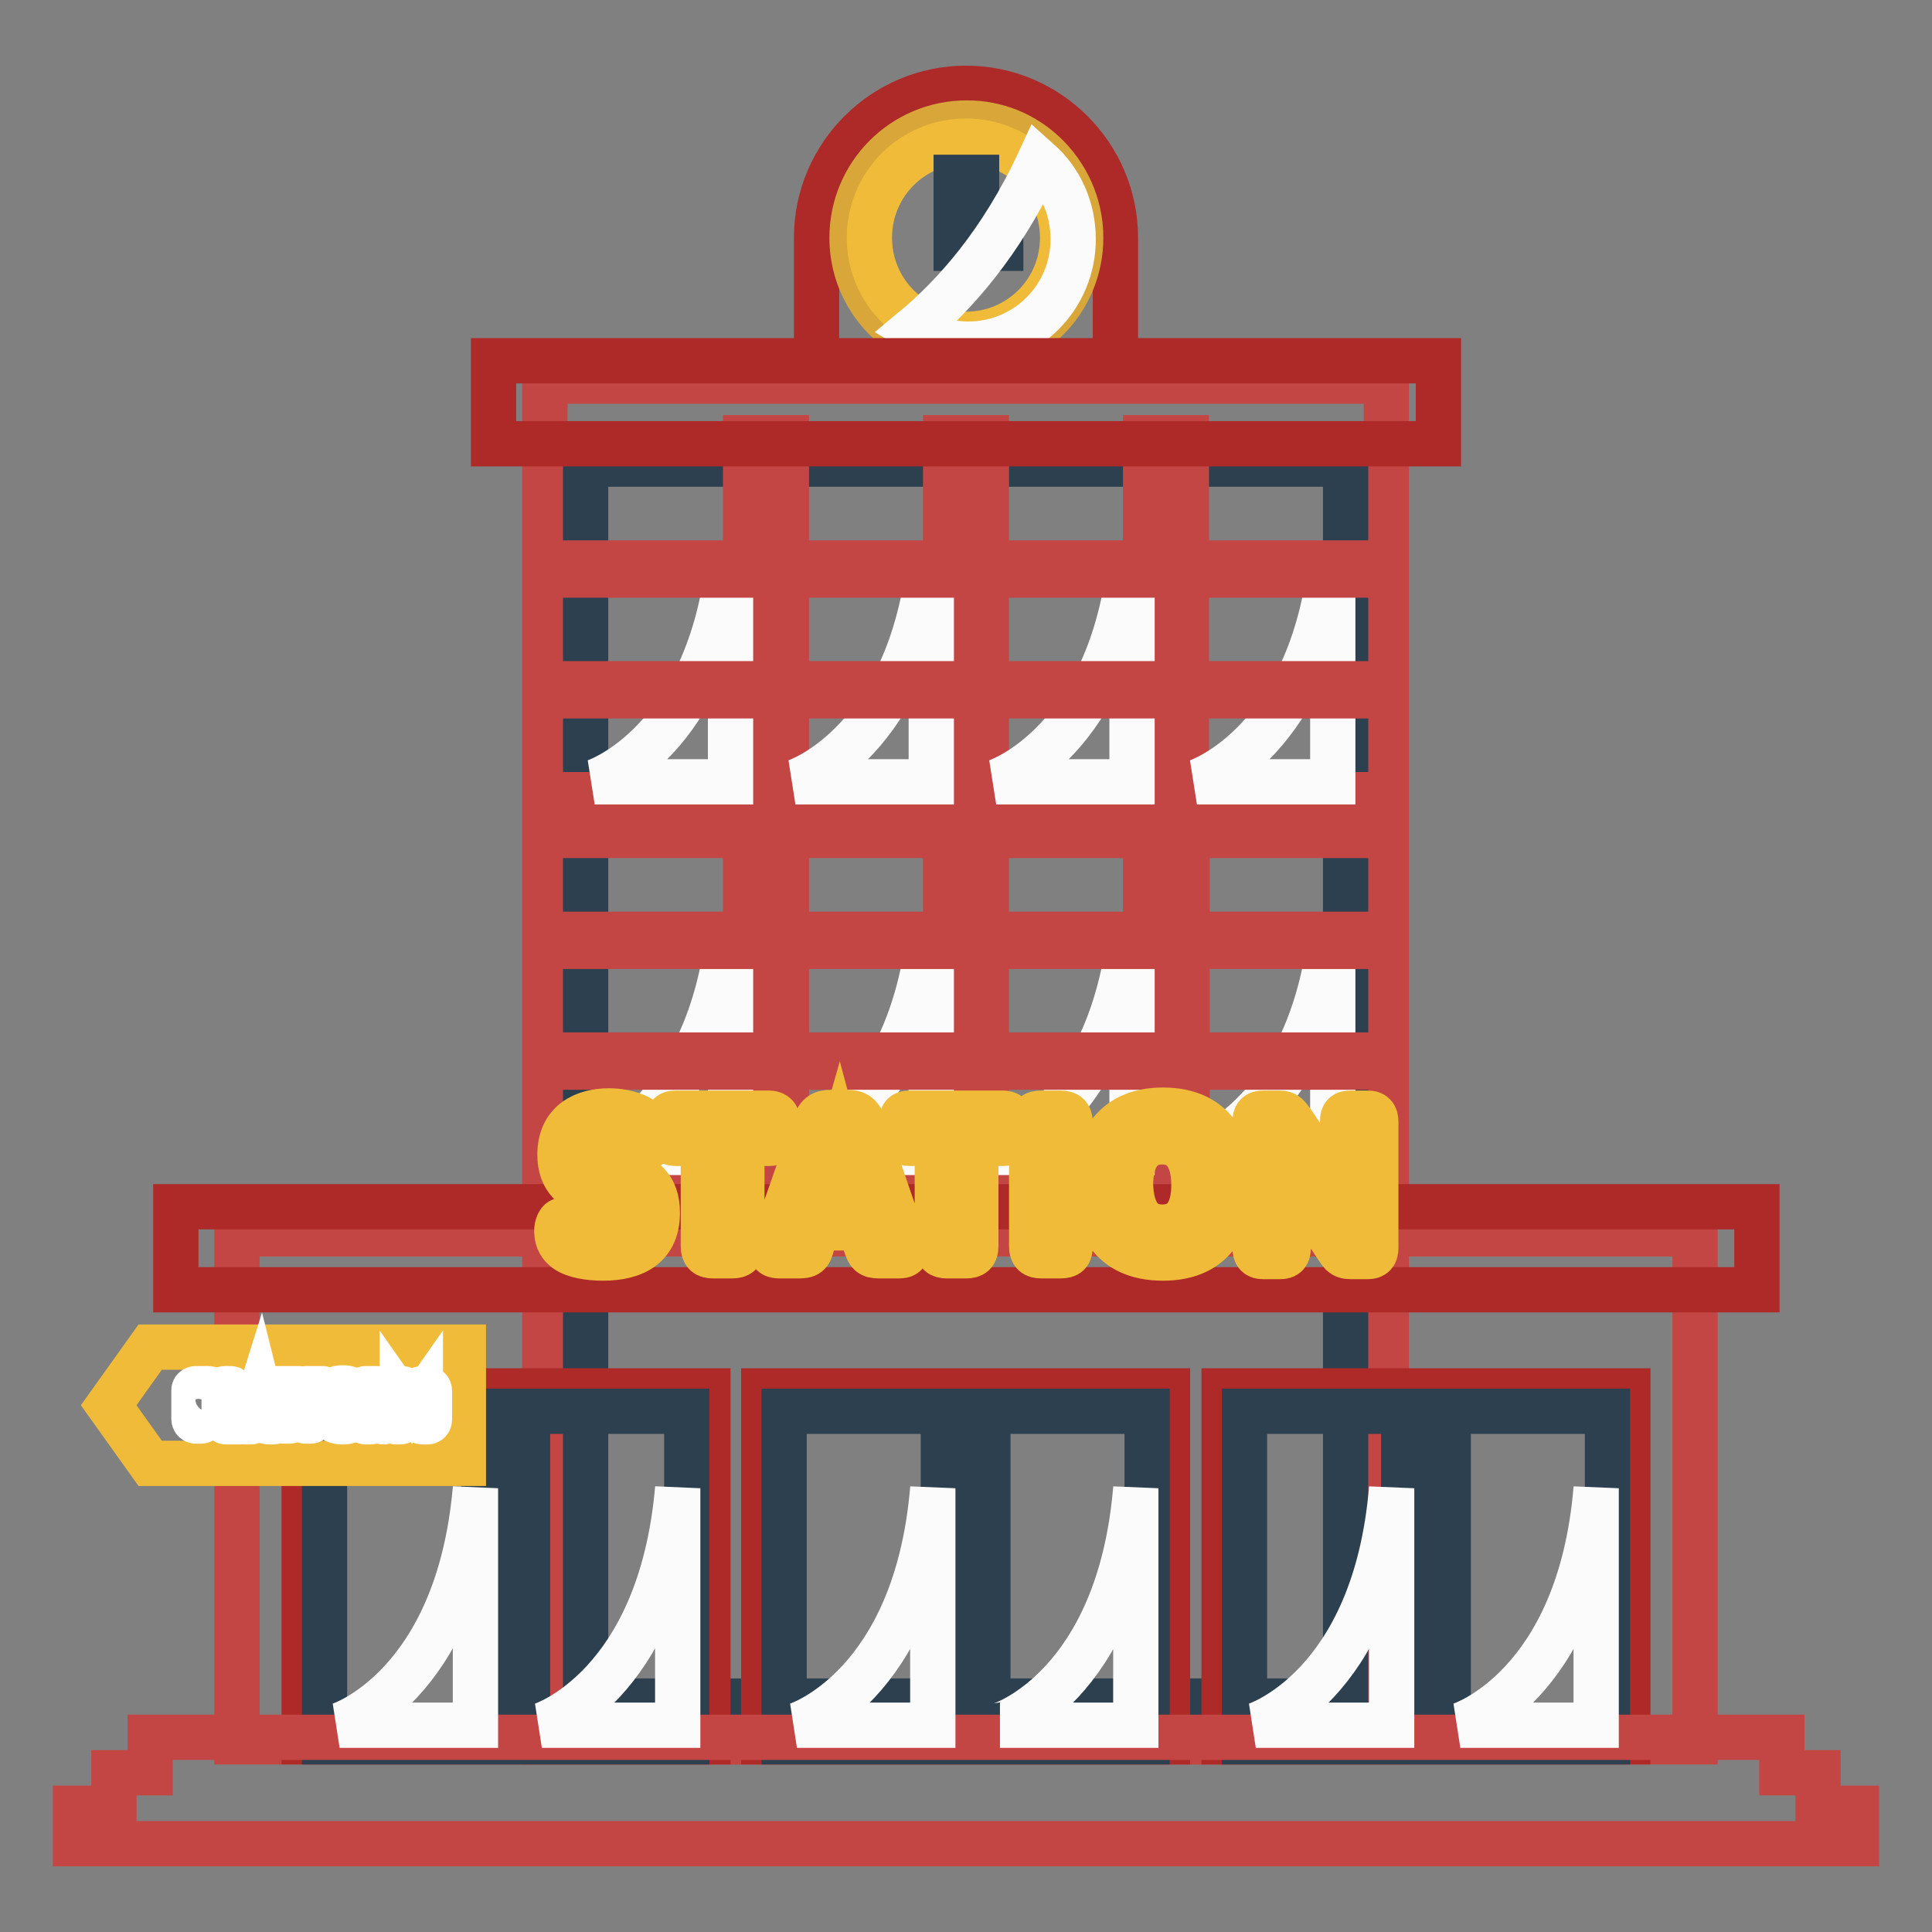
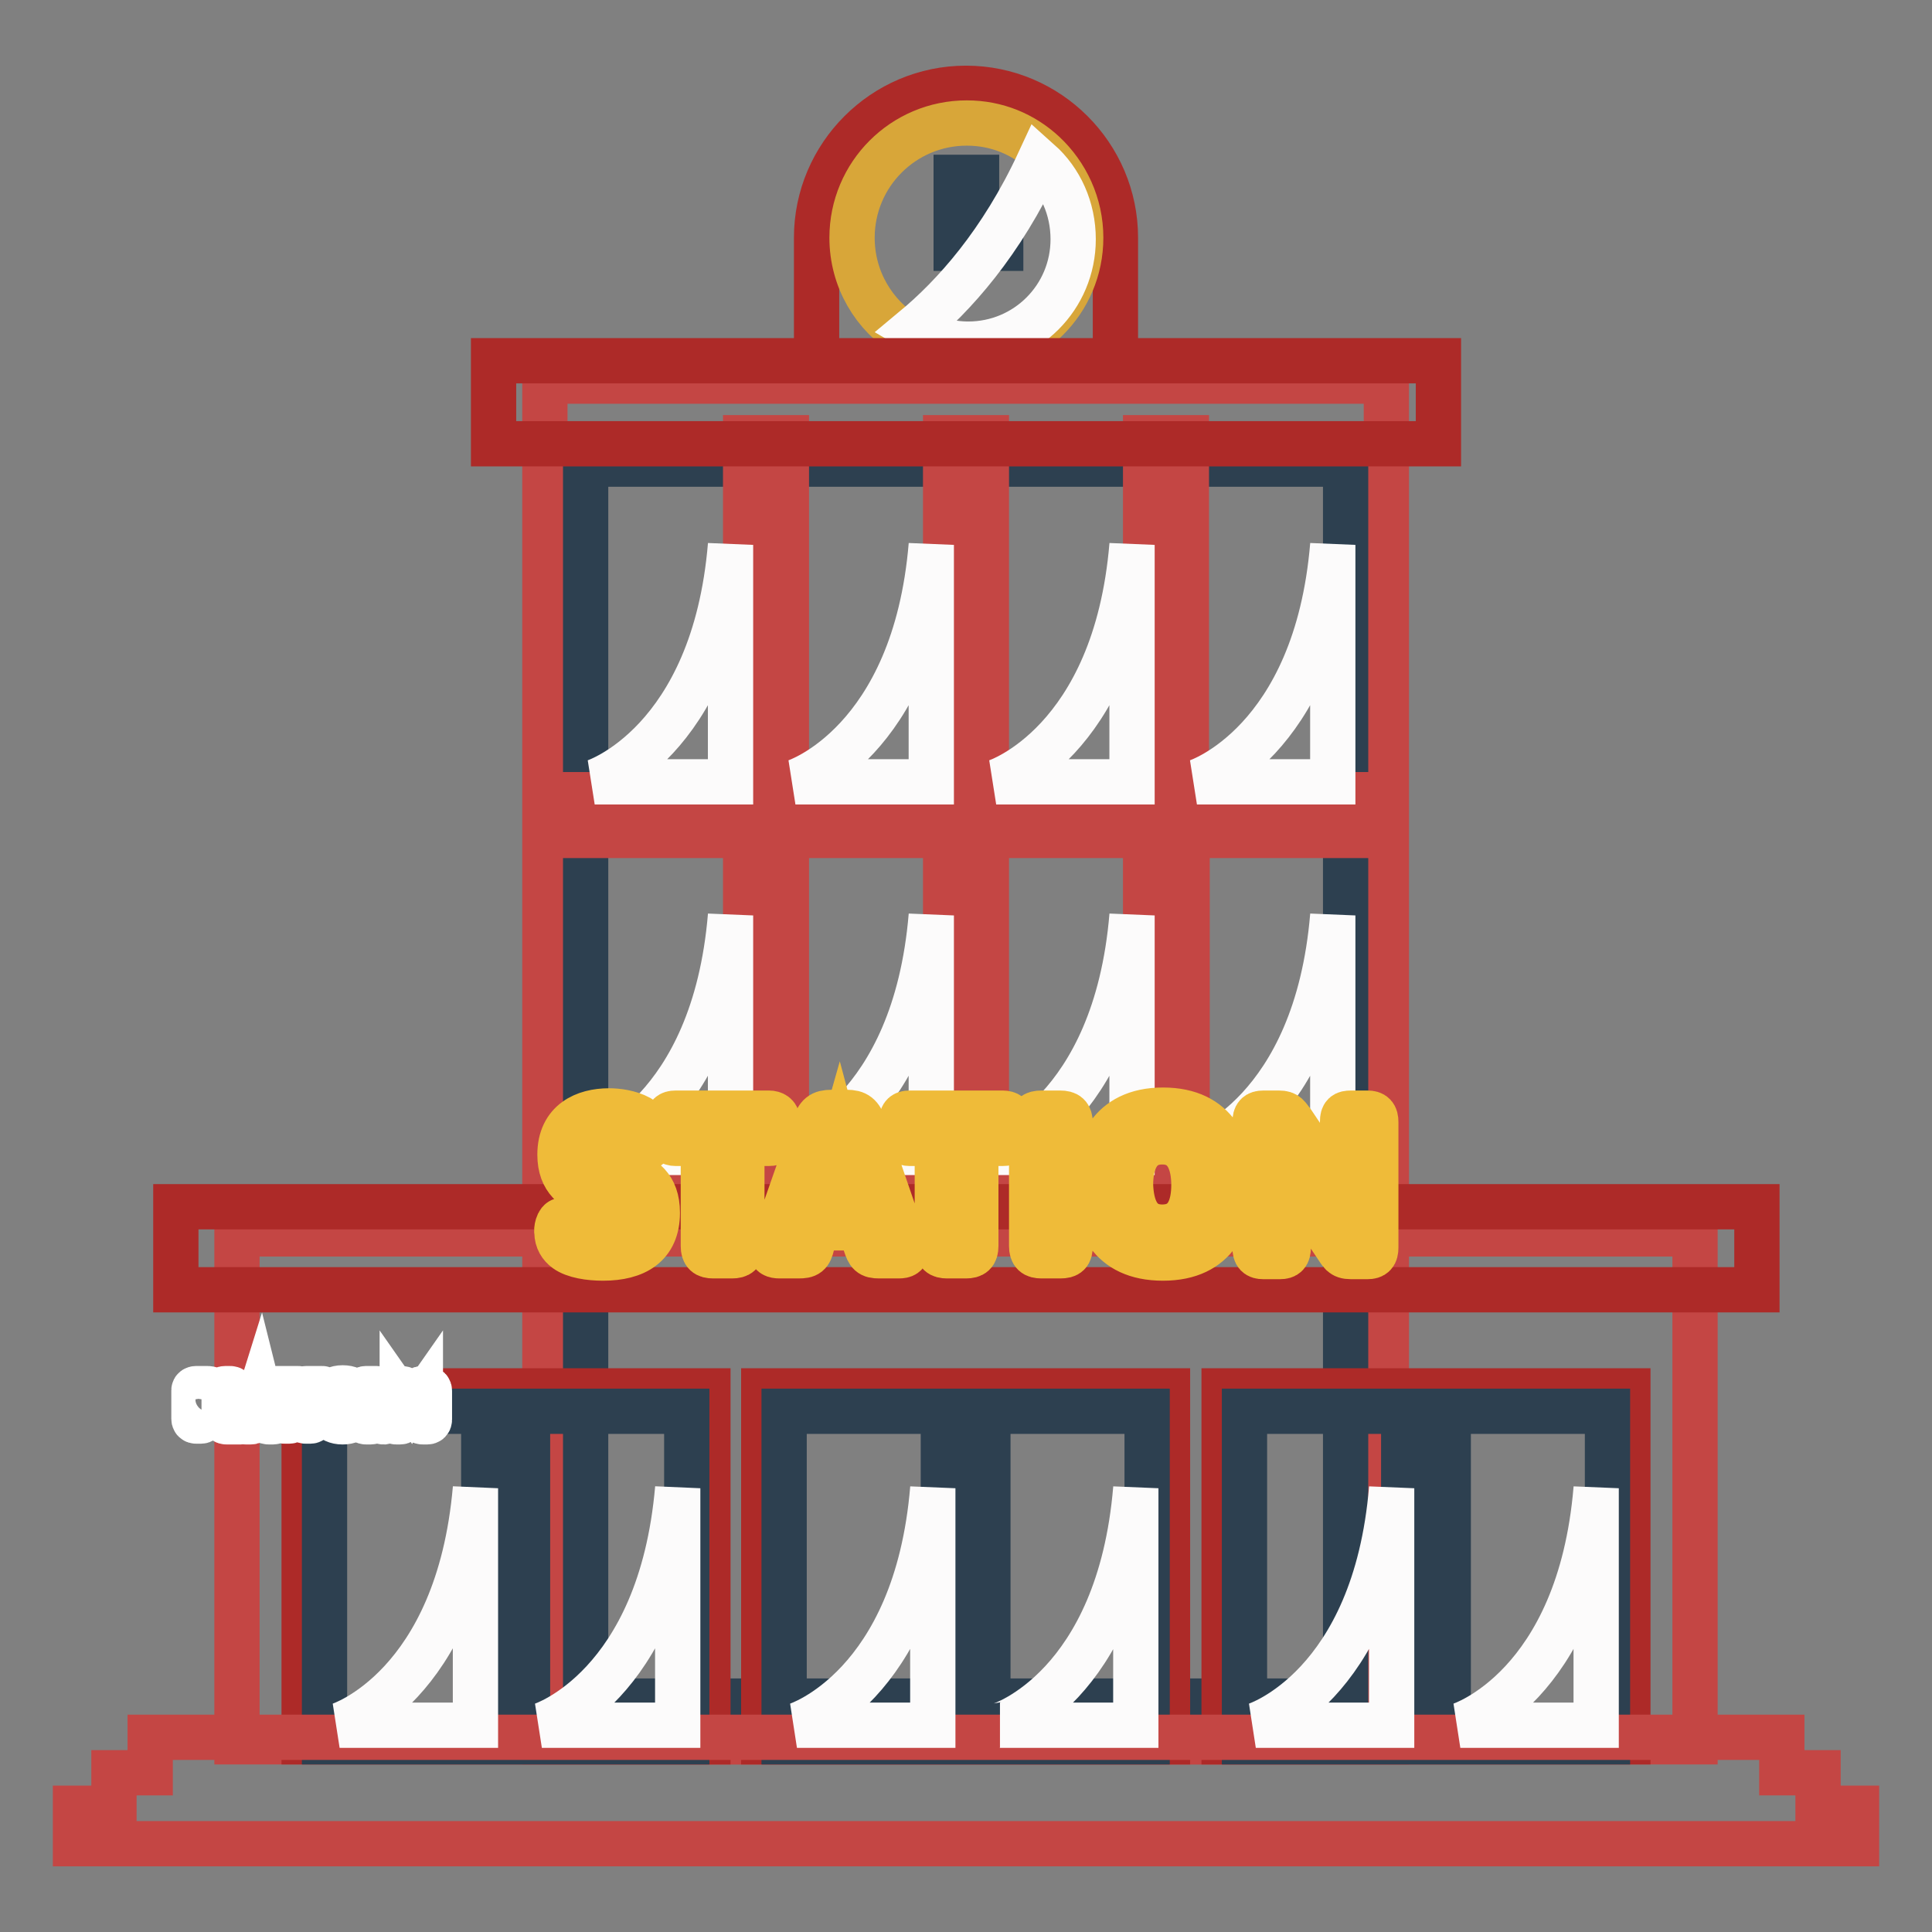
<svg xmlns="http://www.w3.org/2000/svg" version="1.1" x="0px" y="0px" viewBox="0 0 256 256" enable-background="new 0 0 256 256" xml:space="preserve">
  <rect x="0" y="0" width="256" height="256" fill="#808080" stroke="none" />
  <g>
    <path stroke-width="6" fill-opacity="0" stroke="#ad2a28" d="M128,11.7c-10.9,0-19.8,8.9-19.8,19.8V50h39.6V31.5C147.8,20.6,138.9,11.7,128,11.7z" />
    <path stroke-width="6" fill-opacity="0" stroke="#d8a639" d="M143.2,31.5c0,8.4-6.8,15.2-15.2,15.2c-2.9,0-5.6-0.8-7.8-2.2c-4.4-2.7-7.3-7.5-7.3-13 c0-8.4,6.8-15.2,15.2-15.2c4,0,7.5,1.5,10.2,4C141.3,23.1,143.2,27.1,143.2,31.5z" />
-     <path stroke-width="6" fill-opacity="0" stroke="#efbb39" d="M115.2,31.5c0,7.1,5.7,12.8,12.8,12.8c7.1,0,12.8-5.7,12.8-12.8c0,0,0,0,0,0c0-7.1-5.7-12.8-12.8-12.8 C120.9,18.7,115.2,24.4,115.2,31.5C115.2,31.5,115.2,31.5,115.2,31.5z" />
    <path stroke-width="6" fill-opacity="0" stroke="#2d4050" d="M132.6,32.9h-5.9v-9.4h2.7v6.7h3.2V32.9z" />
    <path stroke-width="6" fill-opacity="0" stroke="#fcfbfb" d="M142.2,31.7c0,7.7-6.2,13.9-13.9,13.9c-2.5,0-5-0.7-7.2-2c5.3-4.4,11.6-11.4,16.6-22.2 C140.5,23.9,142.2,27.6,142.2,31.7z" />
    <path stroke-width="6" fill-opacity="0" stroke="#c44644" d="M72.2,50.5h111.5v180.3H72.2V50.5z" />
    <path stroke-width="6" fill-opacity="0" stroke="#2d4050" d="M77.6,61.5h100.7v163.9H77.6V61.5z" />
    <path stroke-width="6" fill-opacity="0" stroke="#c44644" d="M180.4,110.7v-5.4h-23.2V58h-5.4v47.3h-21.1V58h-5.4v47.3h-21.1V58h-5.4v47.3H75.6v5.4h23.2v43.8H75.6v5.4 h104.9v-5.4h-23.2v-43.8H180.4L180.4,110.7z M104.2,110.7h21.1v43.8h-21.1V110.7z M151.8,154.5h-21.1v-43.8h21.1V154.5z" />
    <path stroke-width="6" fill-opacity="0" stroke="#fcfbfb" d="M176.6,121.3v31.4h-18C158.6,152.7,174.4,147.6,176.6,121.3L176.6,121.3z M150,121.3v31.4h-18 C132,152.7,147.8,147.6,150,121.3L150,121.3z M123.4,121.3v31.4h-18C105.4,152.7,121.2,147.6,123.4,121.3L123.4,121.3z M96.8,121.3 v31.4h-18C78.8,152.7,94.6,147.6,96.8,121.3L96.8,121.3z M176.6,72.2v31.4h-18C158.6,103.6,174.4,98.5,176.6,72.2z M150,72.2v31.4 h-18C132,103.6,147.8,98.5,150,72.2z M123.4,72.2v31.4h-18C105.4,103.6,121.2,98.5,123.4,72.2z M96.8,72.2v31.4h-18 C78.8,103.6,94.6,98.5,96.8,72.2z" />
    <path stroke-width="6" fill-opacity="0" stroke="#c44644" d="M31.4,163.5h193.2v67.3H31.4V163.5z" />
    <path stroke-width="6" fill-opacity="0" stroke="#ad2a28" d="M65.4,47.8h125.2v11H65.4V47.8z M23.3,159.9h209.5v11H23.3V159.9z" />
-     <path stroke-width="6" fill-opacity="0" stroke="#c44644" d="M75.1,74.6h104.1v1.6H75.1V74.6z M75.1,90.6h104.1v1.6H75.1V90.6z" />
-     <path stroke-width="6" fill-opacity="0" stroke="#c44644" d="M75.1,123.8h104.1v1.6H75.1V123.8z M75.1,139.8h104.1v1.6H75.1V139.8z" />
    <path stroke-width="6" fill-opacity="0" stroke="#ad2a28" d="M101.2,184.3h53.5v46.5h-53.5V184.3z" />
    <path stroke-width="6" fill-opacity="0" stroke="#2d4050" d="M103.9,187h21.1v43.8h-21.1V187z M130.9,187h21.1v43.8h-21.1V187z" />
    <path stroke-width="6" fill-opacity="0" stroke="#ad2a28" d="M40.3,184.3h53.5v46.5H40.3V184.3z" />
    <path stroke-width="6" fill-opacity="0" stroke="#2d4050" d="M43,187h21.1v43.8H43V187z M69.9,187h21.1v43.8H69.9V187z" />
    <path stroke-width="6" fill-opacity="0" stroke="#ad2a28" d="M162.2,184.3h53.5v46.5h-53.5V184.3z" />
    <path stroke-width="6" fill-opacity="0" stroke="#2d4050" d="M164.9,187h21.1v43.8h-21.1V187z M191.9,187H213v43.8h-21.1V187z" />
    <path stroke-width="6" fill-opacity="0" stroke="#c44644" d="M240.9,239.6v-4.7h-4.8v-4.7H19.9v4.7h-4.8v4.7H10v4.7h236v-4.7H240.9z" />
-     <path stroke-width="6" fill-opacity="0" stroke="#efbb39" d="M61.3,193.9H19.9l-5.5-7.7l5.5-7.7h41.5V193.9z" />
    <path stroke-width="6" fill-opacity="0" stroke="#ffffff" d="M26,184h1.4c1,0,1.5,0.7,1.5,1.5c0,1-0.6,1.5-1.5,1.5h-0.5v1c0,0.2-0.1,0.3-0.3,0.3H26 c-0.2,0-0.3-0.1-0.3-0.3v-3.8C25.7,184.1,25.8,184,26,184z M26.9,184.9v1.2h0.3c0.4,0,0.6-0.2,0.6-0.6s-0.2-0.6-0.6-0.6H26.9z  M29.9,184h0.6c0.2,0,0.3,0.1,0.3,0.3v3.1h1.1c0.1,0,0.2,0.1,0.2,0.2v0.6c0,0.1-0.1,0.2-0.2,0.2h-1.9c-0.2,0-0.3-0.1-0.3-0.3v-3.8 C29.5,184.1,29.6,184,29.9,184z M35.6,188.4c-0.3,0-0.3-0.1-0.4-0.4l-0.1-0.5h-1.4l-0.1,0.5c-0.1,0.3-0.1,0.4-0.4,0.4h-0.6 c-0.2,0-0.2,0-0.2-0.2c0,0,0-0.1,0-0.2l1.3-3.6c0.1-0.3,0.2-0.4,0.5-0.4h0.5c0.3,0,0.4,0.1,0.5,0.4l1.2,3.6c0,0.1,0,0.1,0,0.2 c0,0.1-0.1,0.2-0.2,0.2H35.6z M33.9,186.6h0.9l-0.4-1.6L33.9,186.6z M38.6,184.9v3.1c0,0.2-0.1,0.3-0.3,0.3h-0.6 c-0.2,0-0.3-0.1-0.3-0.3v-3.1h-0.8c-0.1,0-0.2-0.1-0.2-0.2v-0.5c0-0.1,0.1-0.2,0.2-0.2h2.9c0.1,0,0.2,0.1,0.2,0.2v0.5 c0,0.1-0.1,0.2-0.2,0.2H38.6z M40.6,184h2.1c0.1,0,0.2,0.1,0.2,0.2v0.5c0,0.1-0.1,0.2-0.2,0.2h-1.3v0.9h0.9c0.1,0,0.2,0.1,0.2,0.2 v0.5c0,0.1-0.1,0.2-0.2,0.2h-0.9v1.3c0,0.2-0.1,0.3-0.3,0.3h-0.6c-0.2,0-0.3-0.1-0.3-0.3v-3.8C40.3,184.1,40.3,184,40.6,184z  M45.4,188.4c-1.7,0-2.1-1.2-2.1-2.2c0-1,0.4-2.3,2.1-2.3c1.7,0,2.1,1.2,2.1,2.3C47.5,187.2,47.1,188.4,45.4,188.4z M45.4,187.5 c0.8,0,1-0.7,1-1.3c0-0.6-0.2-1.3-1-1.3c-0.8,0-1,0.7-1,1.3C44.5,186.8,44.6,187.5,45.4,187.5z M50.8,188.4c-0.3,0-0.3-0.1-0.5-0.4 l-0.6-1.2h-0.3v1.3c0,0.2-0.1,0.3-0.3,0.3h-0.6c-0.2,0-0.3-0.1-0.3-0.3v-3.8c0-0.2,0.1-0.3,0.3-0.3h1.4c1,0,1.5,0.6,1.5,1.4 c0,0.6-0.3,1-0.8,1.2l0.8,1.4c0.1,0.1,0.1,0.2,0.1,0.2c0,0.1-0.1,0.1-0.2,0.1L50.8,188.4L50.8,188.4L50.8,188.4z M49.4,184.9v1.1 h0.3c0.4,0,0.6-0.2,0.6-0.5c0-0.3-0.2-0.5-0.6-0.5H49.4z M52.6,184h0.6c0.3,0,0.3,0.1,0.5,0.4l0.9,1.4l0.9-1.4 c0.2-0.3,0.2-0.4,0.5-0.4h0.6c0.2,0,0.3,0.1,0.3,0.3v3.8c0,0.2-0.1,0.3-0.3,0.3H56c-0.2,0-0.3-0.1-0.3-0.3v-2.3l-0.7,1 c-0.1,0.1-0.1,0.1-0.2,0.1h-0.5c-0.1,0-0.2,0-0.3-0.1l-0.7-1v2.3c0,0.2-0.1,0.3-0.3,0.3h-0.5c-0.2,0-0.3-0.1-0.3-0.3v-3.8 C52.3,184.1,52.4,184,52.6,184L52.6,184z" />
    <path stroke-width="6" fill-opacity="0" stroke="#fcfbfb" d="M63,197.2v31.4H45C45,228.6,60.7,223.6,63,197.2z M89.8,197.2v31.4h-18C71.8,228.6,87.5,223.6,89.8,197.2z  M123.6,197.2v31.4h-18C105.6,228.6,121.4,223.6,123.6,197.2z M150.5,197.2v31.4h-18C132.6,228.6,148.3,223.6,150.5,197.2z  M184.4,197.2v31.4h-18C166.4,228.6,182.2,223.6,184.4,197.2z M211.5,197.2v31.4h-18C193.5,228.6,209.3,223.6,211.5,197.2z" />
    <path stroke-width="6" fill-opacity="0" stroke="#efbb39" d="M74.5,161.7c0.7,0,1.9,1.2,4.5,1.2c2.5,0,3.2-1.1,3.2-2c0-3.2-8-1.1-8-7.9c0-4.4,3.3-5.8,6.5-5.8 c1.1,0,2.7,0.2,4,0.9c1,0.6,1.7,1.4,1.7,2.5c0,0.9-0.4,1.5-0.9,1.5c-0.7,0-1.9-1.1-4-1.1c-1.4,0-2.4,0.4-2.4,1.7c0,3.4,8,0.9,8,8 c0,4.3-2.9,6-7.2,6c-1.8,0-3.8-0.3-4.9-1.1c-0.7-0.5-1.2-1.3-1.2-2.3C73.7,163,73.9,161.7,74.5,161.7z M98.3,151.5v13.6 c0,1-0.4,1.3-1.3,1.3h-2.5c-0.9,0-1.3-0.3-1.3-1.3v-13.6h-3.7c-0.6,0-1-0.3-1-0.9v-2.2c0-0.6,0.3-0.9,1-0.9h12.4 c0.6,0,1.1,0.3,1.1,0.9v2.2c0,0.6-0.3,0.9-1.1,0.9H98.3z M116.5,166.4c-1.2,0-1.4-0.3-1.8-1.5l-0.6-2.2h-5.9l-0.6,2.2 c-0.3,1.3-0.6,1.5-1.8,1.5h-2.5c-0.7,0-1.1-0.2-1.1-0.7c0-0.2,0.1-0.4,0.2-0.8l5.5-15.7c0.5-1.4,0.9-1.8,2.3-1.8h2 c1.3,0,1.8,0.4,2.3,1.8l5.4,15.7c0.1,0.3,0.2,0.6,0.2,0.8c0,0.5-0.3,0.7-1,0.7H116.5z M109.3,158.6h3.7l-1.8-6.7L109.3,158.6z  M129.3,151.5v13.6c0,1-0.4,1.3-1.3,1.3h-2.5c-0.9,0-1.3-0.3-1.3-1.3v-13.6h-3.7c-0.6,0-1-0.3-1-0.9v-2.2c0-0.6,0.3-0.9,1-0.9h12.4 c0.6,0,1.1,0.3,1.1,0.9v2.2c0,0.6-0.3,0.9-1.1,0.9H129.3L129.3,151.5z M138,147.5h2.5c0.9,0,1.3,0.3,1.3,1.3v16.3 c0,1-0.3,1.3-1.3,1.3H138c-0.9,0-1.3-0.3-1.3-1.3v-16.3C136.7,147.8,137,147.5,138,147.5z M154.1,166.7c-7.2,0-9-5.1-9-9.7 c0-4.5,1.8-9.9,9-9.9c7.2,0,9,5.3,9,9.9C163,161.5,161.3,166.7,154.1,166.7z M154,162.6c3.4,0,4.2-2.9,4.2-5.6 c0-2.6-0.8-5.7-4.2-5.7c-3.4,0-4.2,3.1-4.2,5.7C149.9,159.7,150.7,162.6,154,162.6z M179,147.5h2.2c0.8,0,1.1,0.3,1.1,1.2v16.6 c0,0.9-0.3,1.2-1.1,1.2H179c-1.2,0-1.3-0.5-2-1.5l-4.8-7.2l-1.5-2.3v9.8c0,0.9-0.3,1.2-1.1,1.2h-2.2c-0.8,0-1.1-0.3-1.1-1.2v-16.6 c0-0.9,0.3-1.2,1.1-1.2h2.1c1,0,1.1,0.4,1.8,1.3l5.3,7.9l1.3,1.9v-10C177.9,147.7,178.2,147.5,179,147.5z" />
  </g>
</svg>